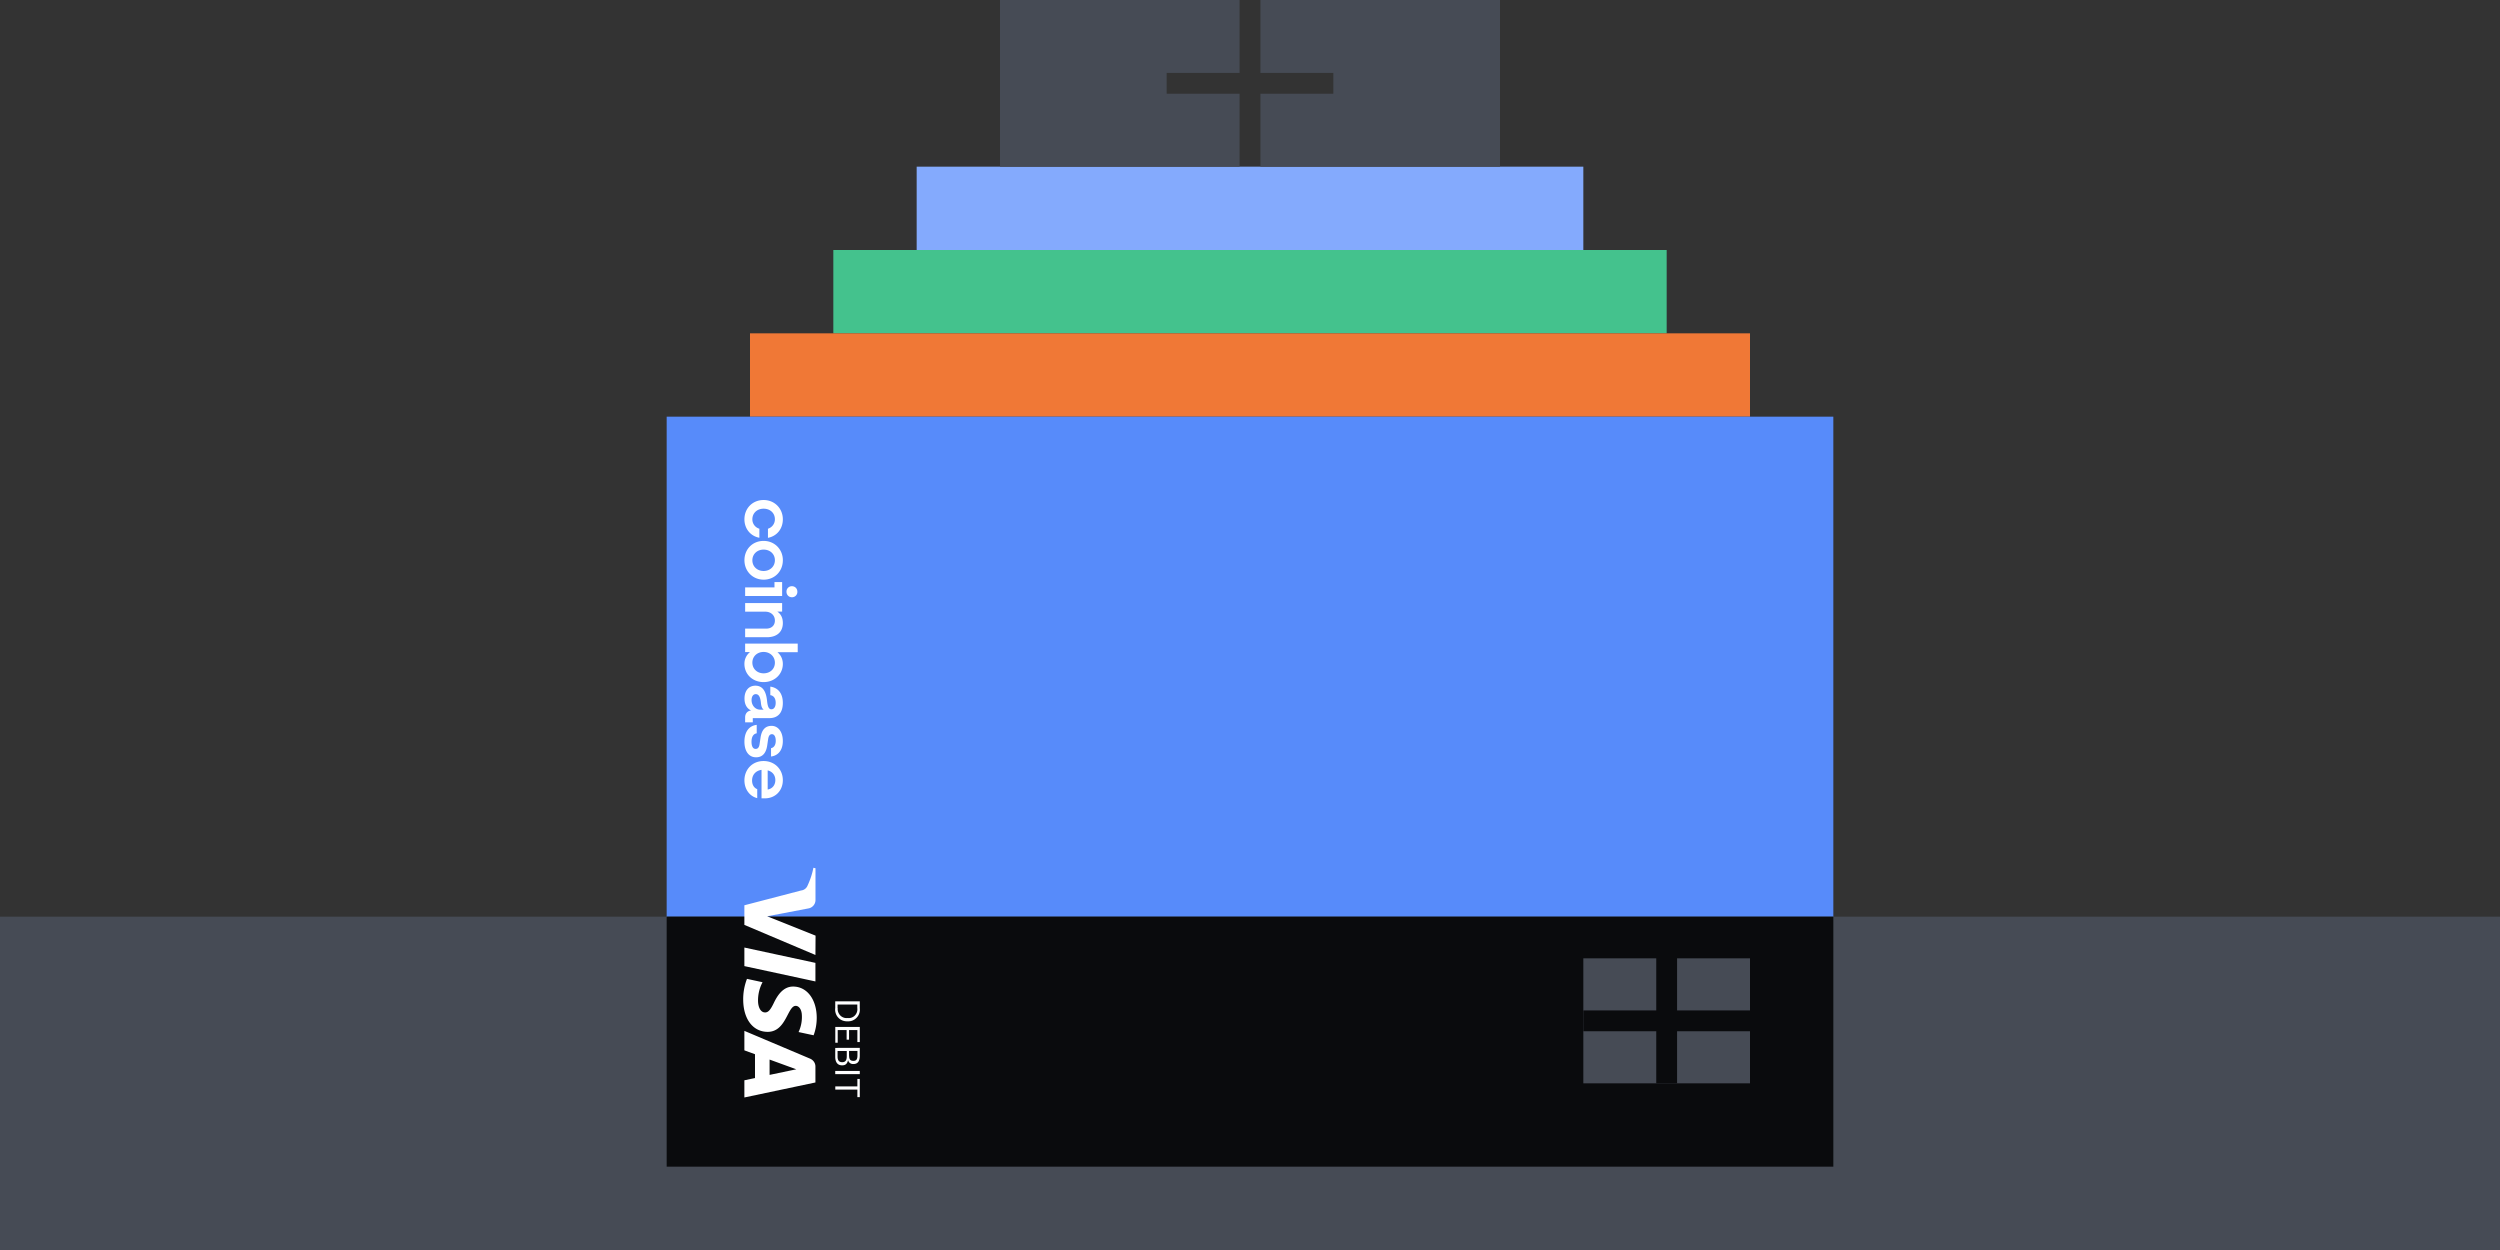
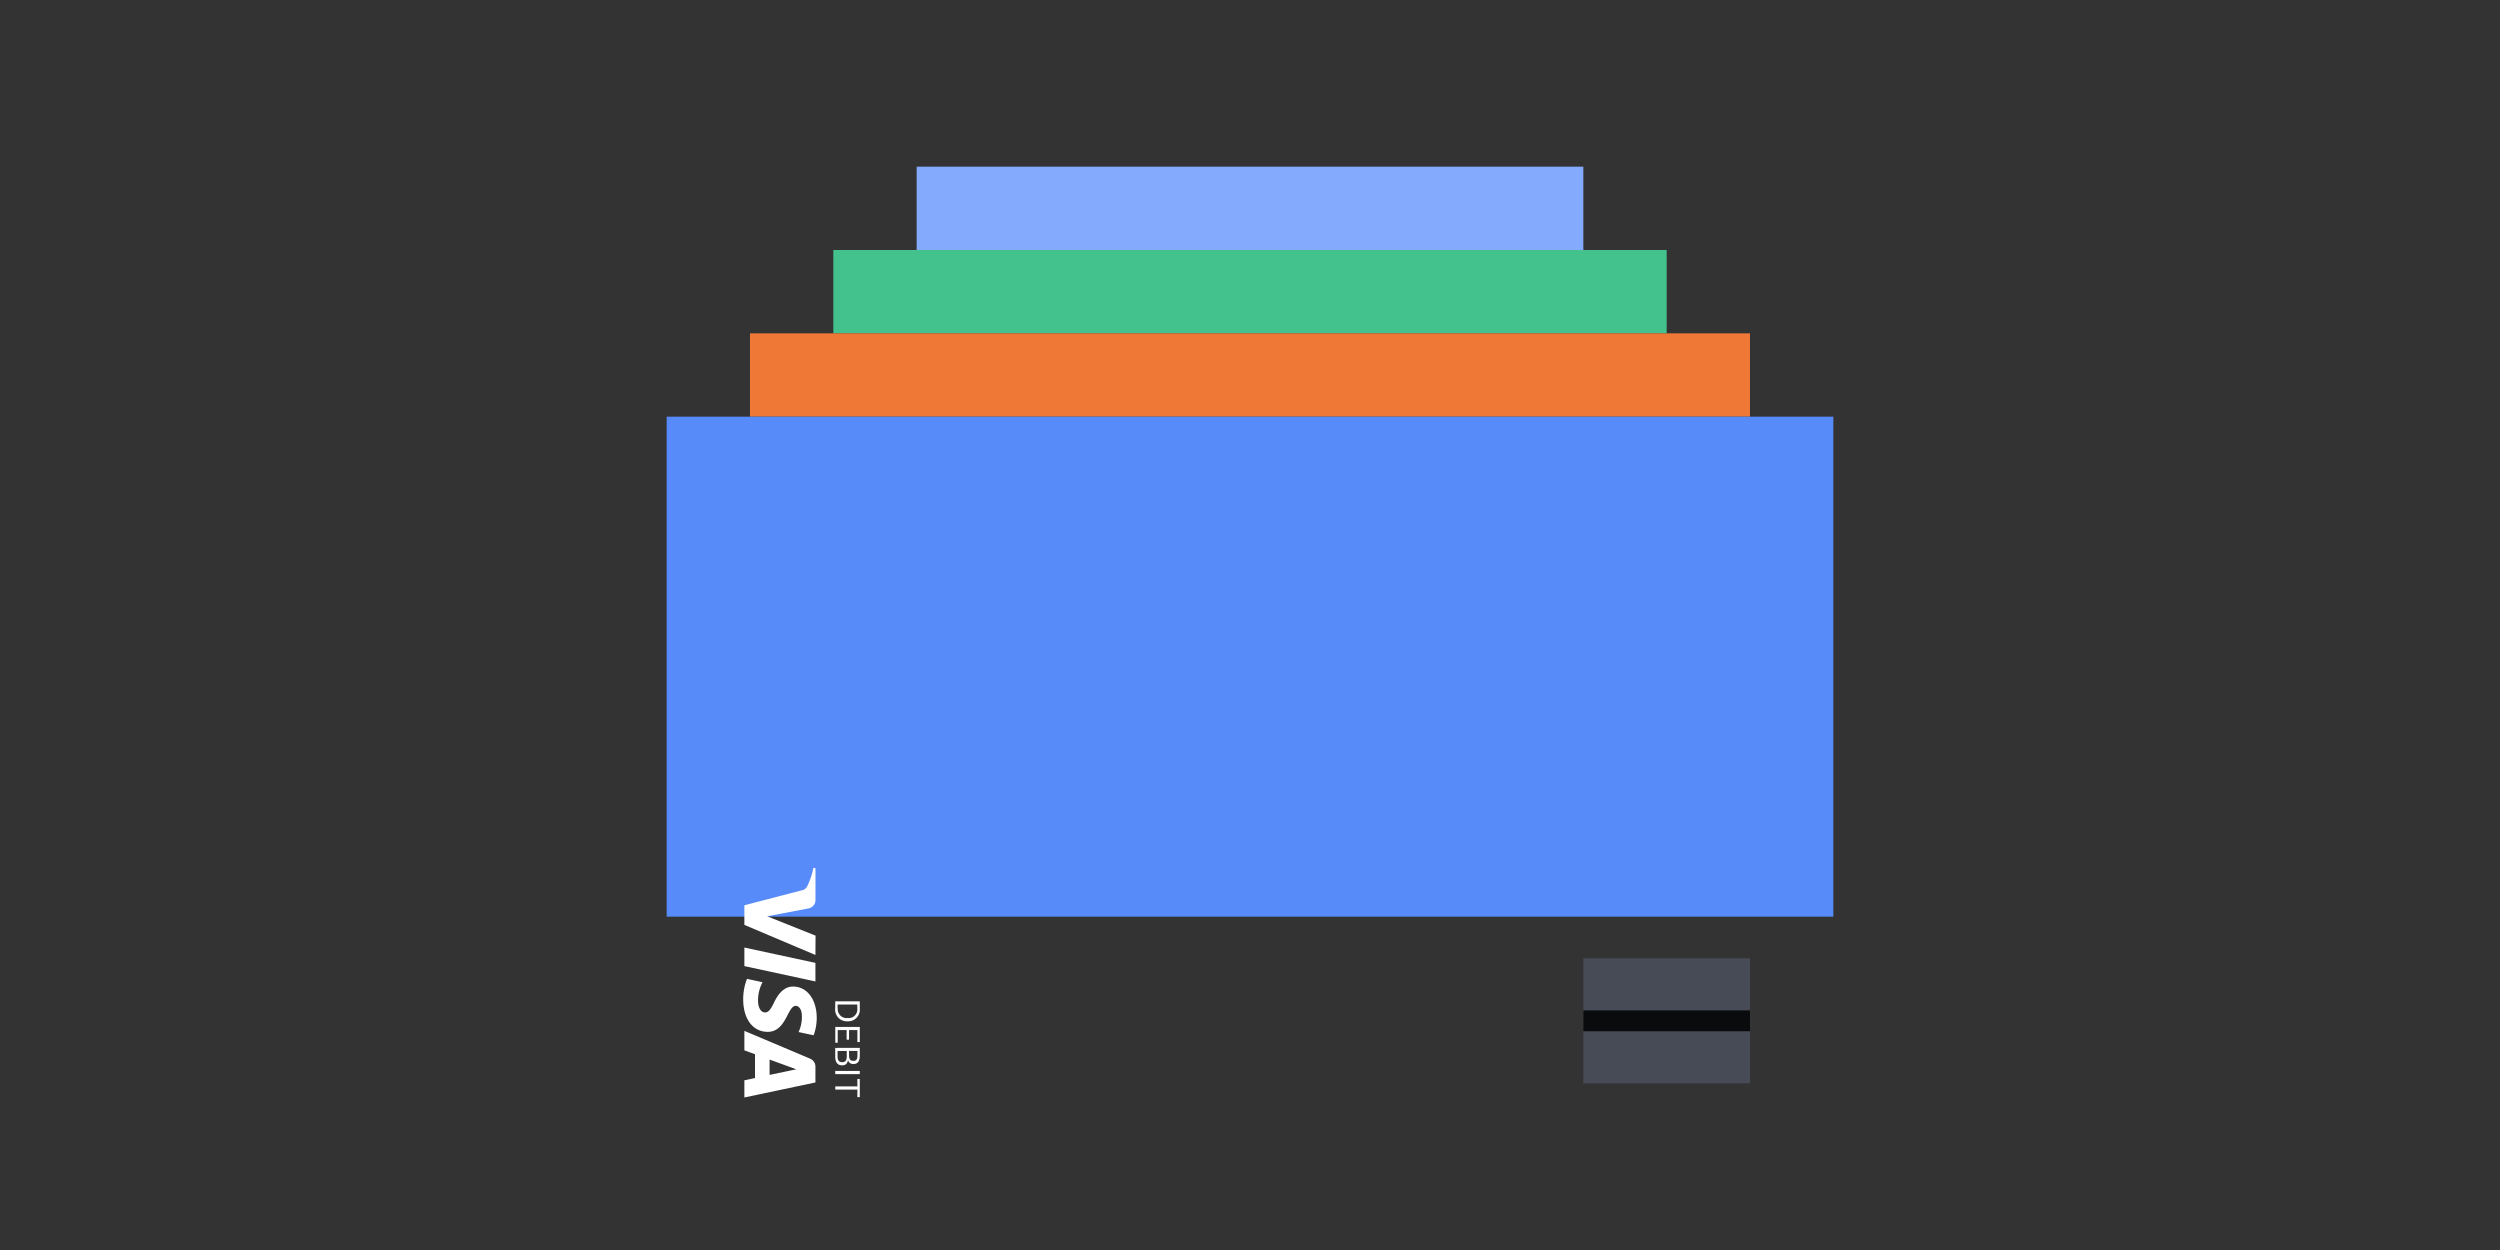
<svg xmlns="http://www.w3.org/2000/svg" fill="none" viewBox="0 0 240 120">
  <rect x="0" y="0" width="240" height="120" fill="#333333" stroke="none" />
  <path fill="#84AAFD" d="M152 16v8H88v-8z" />
-   <path fill="#464B55" d="M144 16V0h-23v7h7v2h-7v7zm-25 0V9h-7V7h7V0H96v16z" />
  <path fill="#44C28D" d="M160 24v8H80v-8z" />
  <path fill="#F07836" d="M168 32v8H72v-8z" />
-   <path fill="#464B55" d="M0 88h240v32H0z" />
  <path fill="#578BFA" d="M176 40v48H64V40z" />
-   <path fill="#0A0B0D" d="M64 88h112v24H64z" />
-   <path fill="#FFFFFF" d="M75.154 53.78c0-1.04-.79-1.853-1.847-1.853-1.058 0-1.841.792-1.841 1.854 0 1.06.797 1.867 1.847 1.867 1.044 0 1.84-.793 1.84-1.867m-2.926.008c0-.593.46-1.027 1.078-1.027.625 0 1.085.427 1.085 1.02 0 .599-.467 1.033-1.085 1.033s-1.078-.434-1.078-1.026m2.122 2.087v.517h-2.816v.826h3.551v-1.343zm.041-6.029a.94.94 0 0 1-.666.91v.875c.852-.159 1.429-.861 1.429-1.778 0-1.04-.79-1.853-1.848-1.853-1.057 0-1.84.792-1.84 1.853 0 .896.577 1.613 1.435 1.771v-.868a.93.93 0 0 1-.673-.903c0-.6.46-1.02 1.078-1.02.625 0 1.085.414 1.085 1.013m-.741 21.738.089-.606c.04-.29.137-.497.364-.497.247 0 .37.27.37.634 0 .4-.171.655-.453.71v.8c.715-.09 1.133-.642 1.133-1.489 0-.875-.446-1.454-1.078-1.454-.604 0-.954.38-1.064 1.144l-.09.606c-.04.297-.157.462-.377.462-.282 0-.398-.29-.398-.689 0-.49.199-.765.5-.806v-.813c-.693.076-1.18.62-1.18 1.612 0 .903.412 1.502 1.12 1.502.631 0 .96-.434 1.064-1.116m2.898-14.779c0-.303-.22-.53-.522-.53a.51.51 0 0 0-.522.53c0 .303.22.53.522.53a.51.51 0 0 0 .522-.53m-2.679 12.133c.77 0 1.284-.468 1.284-1.46 0-.937-.474-1.461-1.202-1.564v.82c.282.04.516.261.516.73 0 .42-.186.627-.412.627-.296 0-.371-.38-.42-.848-.068-.633-.288-1.419-1.112-1.419-.639 0-1.05.476-1.05 1.233 0 .593.247.965.638 1.151-.35.028-.577.29-.577.655v.482h.735v-.407zm-.892-.813c-.474 0-.825-.413-.825-.916 0-.31.13-.572.406-.572.35 0 .446.42.487.806.034.372.117.579.275.682zm2.177-4.389c0-.461-.193-.847-.515-1.123h1.943v-.827h-5.048v.813H72a1.43 1.43 0 0 0-.535 1.137c0 .992.783 1.744 1.84 1.744 1.058 0 1.848-.765 1.848-1.744m-2.926-.124c0-.592.46-1.026 1.078-1.026s1.085.44 1.085 1.033c0 .6-.46 1.02-1.085 1.02-.618 0-1.078-.434-1.078-1.027m2.926-3.803c0-.537-.22-.889-.53-1.095h.461v-.82h-3.55v.826h1.93c.542 0 .926.345.926.855 0 .475-.336.771-.824.771h-2.033v.827h2.095c.893 0 1.525-.461 1.525-1.364m-1.731 16.832c1.016 0 1.73-.744 1.73-1.743 0-1.061-.796-1.84-1.847-1.84-1.105 0-1.84.834-1.84 1.854 0 .86.508 1.536 1.229 1.708v-.861c-.316-.124-.494-.427-.494-.834 0-.53.33-.93.906-1.02v2.736zm.275-2.687c.494.13.735.503.735.93 0 .469-.268.827-.735.91z" />
  <path fill="#464B55" d="M168 92v12h-16V92z" />
  <path fill="#FFFFFF" d="m78.281 94.218-6.821-1.472v-1.782l6.821 1.472zm-4.401 7.5 2.563.935-2.563.537zm-2.42 1.99v1.649l6.821-1.44v-1.523a.8.8 0 0 0-.137-.455.85.85 0 0 0-.363-.303l-6.321-2.673v1.87l1.02.373v2.287zm2.232-4.65c1.8.006 1.9-2.515 2.707-2.496.244.006.507.24.57.758.056.6-.05 1.213-.307 1.757l1.444.31c.2-.531.3-1.1.3-1.669 0-1.763-.925-3.001-2.257-3.008-.981-.012-1.532.885-1.857 1.561-.331.695-.55.929-.85.923-.456-.007-.657-.556-.67-1.068a3.73 3.73 0 0 1 .432-1.833l-1.494-.322a5.4 5.4 0 0 0-.363 1.984c.007 1.87.926 3.096 2.345 3.103m4.59-7.38L71.46 88.79v-1.883l5.446-1.421a.75.75 0 0 0 .6-.424c.263-.562.463-1.15.581-1.756l.2.044v3.033a.82.82 0 0 1-.694.828l-3.945.751 4.646 1.858zm4.257 4.448v.657q.029.248-.044.486-.076.237-.244.417a1.15 1.15 0 0 1-.394.278c-.15.064-.312.089-.475.083h-.031a1.2 1.2 0 0 1-.482-.083 1.1 1.1 0 0 1-.644-.701 1.1 1.1 0 0 1-.043-.487v-.65zm-2.12.644c-.012.127 0 .26.044.38s.112.233.2.328c.087.095.2.164.319.208.119.045.25.057.375.045h.025a.82.82 0 0 0 .694-.253.86.86 0 0 0 .225-.708v-.335h-1.894v.335zm2.121 1.814v1.453h-.232v-1.15h-.8v.922h-.232v-.922h-.856v1.213h-.232v-1.516zm0 2.009v.752c0 .461-.145.802-.614.802h-.012a.486.486 0 0 1-.5-.373c-.082.36-.257.499-.563.499h-.013c-.444 0-.656-.322-.656-.821v-.853zm-1.026.745c0 .367.125.506.412.506h.013c.269 0 .375-.164.375-.512v-.442h-.807v.448zm-1.107.101c0 .361.15.531.438.531h.012c.288 0 .432-.17.432-.568v-.506h-.882zm2.133 1.372v.303h-2.358v-.303zm-.232 1.491v-.727h.231v1.75h-.231v-.726h-2.12v-.303h2.12z" />
  <path fill="#0A0B0D" fill-rule="evenodd" d="M168 99h-16v-2h16z" clip-rule="evenodd" />
-   <path fill="#0A0B0D" fill-rule="evenodd" d="M159 104V91.807h2V104z" clip-rule="evenodd" />
</svg>